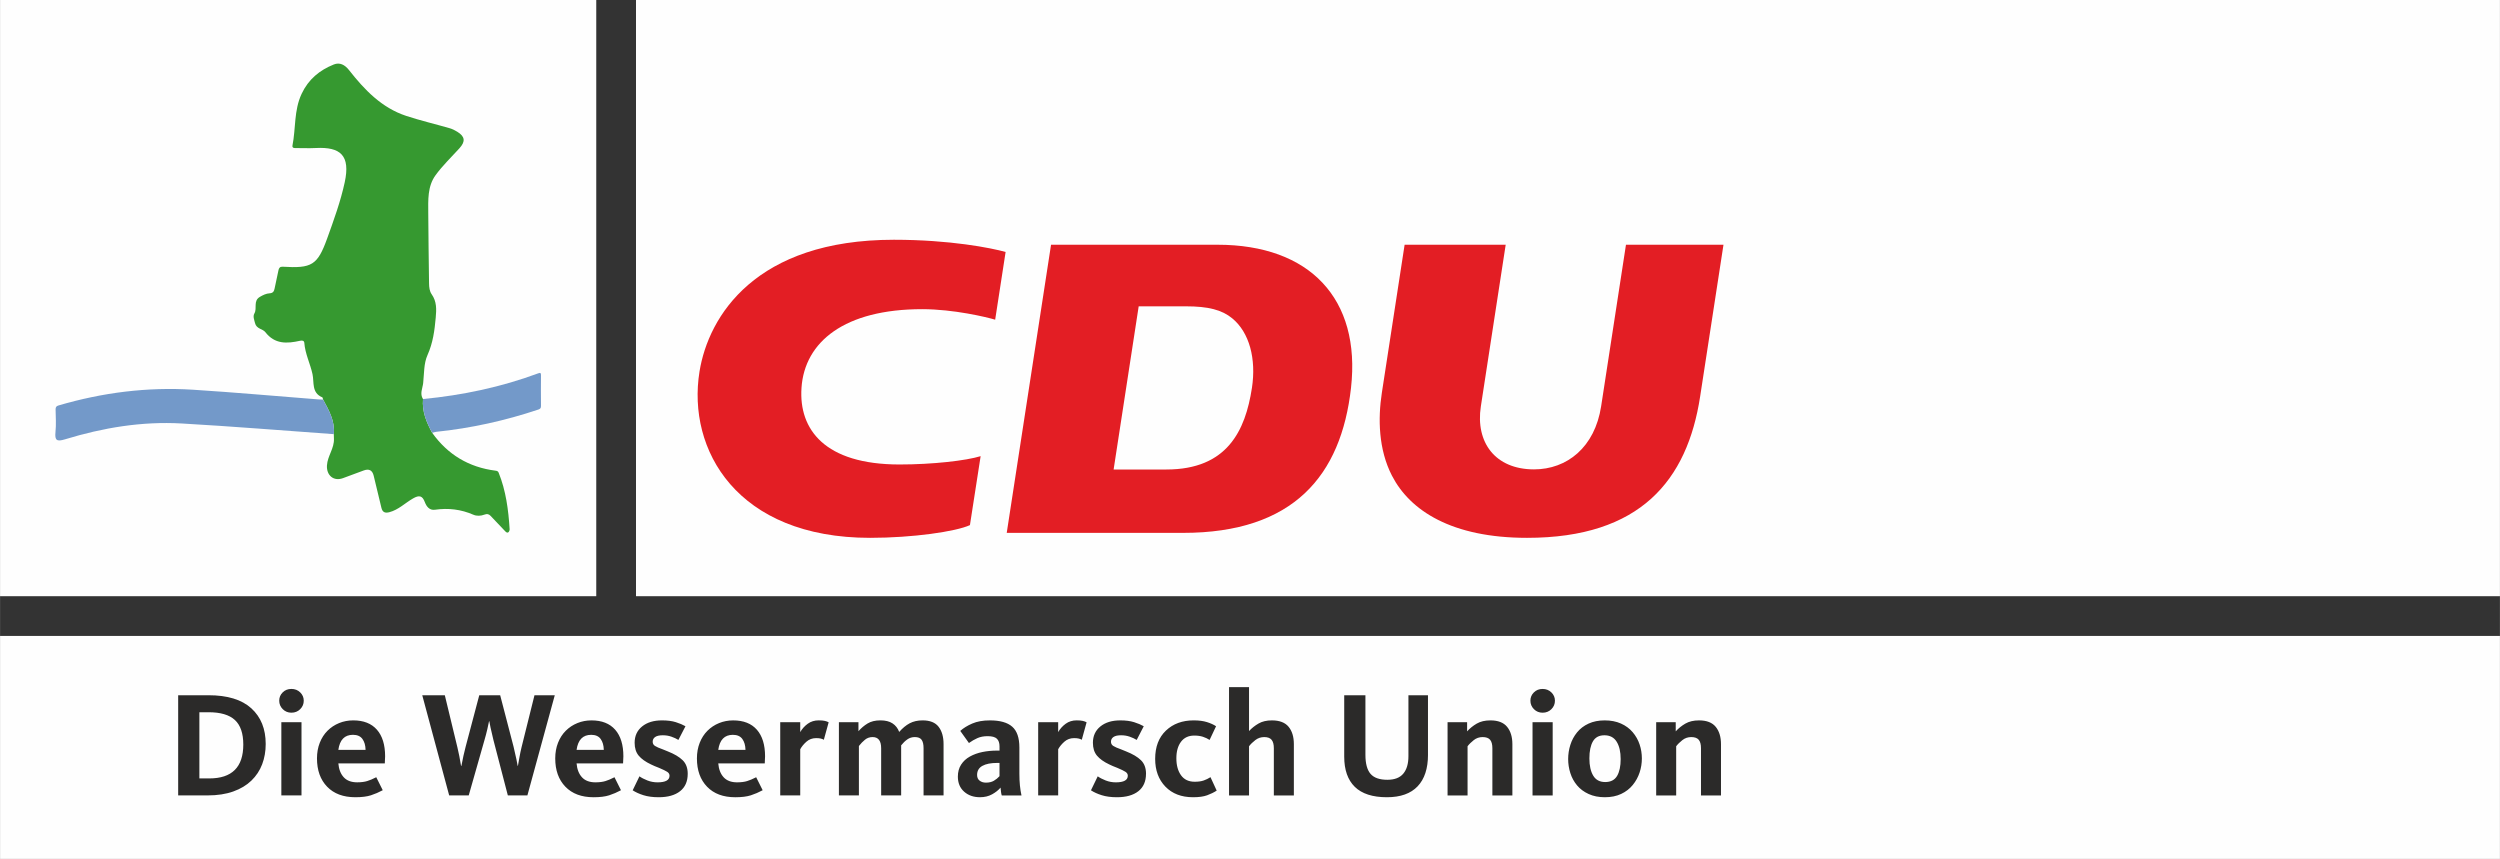
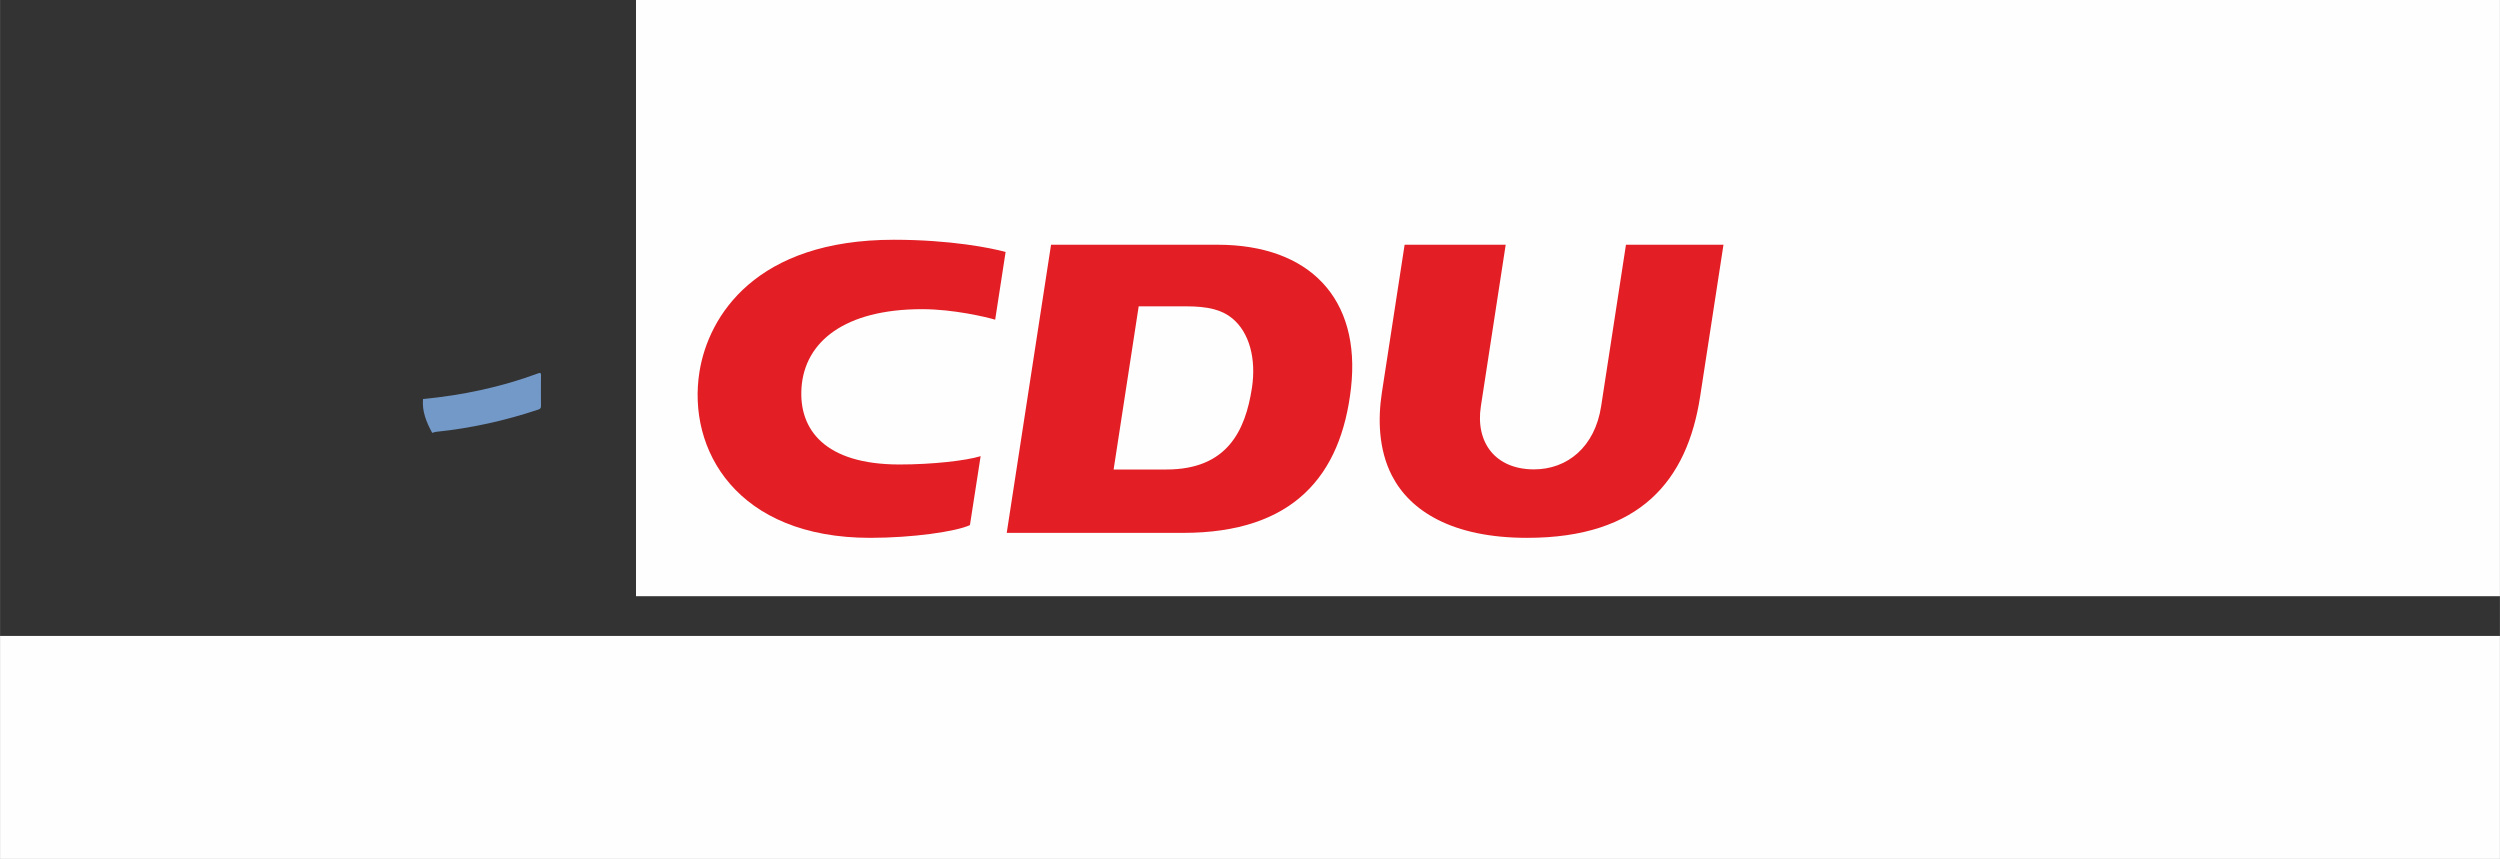
<svg xmlns="http://www.w3.org/2000/svg" width="2471" height="849" xml:space="preserve" version="1.1" style="shape-rendering:geometricPrecision; text-rendering:geometricPrecision; image-rendering:optimizeQuality; fill-rule:evenodd; clip-rule:evenodd" viewBox="0 0 2470.92 849.01">
  <rect x="0" y="0" width="2470.92" height="849.01" fill="#333333" stroke="none" />
  <defs>
    <style type="text/css">
   
    .fil0 {fill:#FEFEFE;fill-rule:nonzero}
    .fil4 {fill:#2B2A29;fill-rule:nonzero}
    .fil1 {fill:#E31E24;fill-rule:nonzero}
    .fil2 {fill:#369930;fill-rule:nonzero}
    .fil3 {fill:#7399C9;fill-rule:nonzero}
   
  </style>
  </defs>
  <g id="Ebene_x0020_1">
    <g id="_2070703770608">
      <polygon class="fil0" points="628.58,589.29 2470.92,589.29 2470.92,0 628.58,0 " />
      <polygon class="fil0" points="-0,849.01 2470.92,849.01 2470.92,628.58 -0,628.58 " />
      <path class="fil1" d="M1203.33 241.9l-164.52 0 -43.8 284.8 174.32 0c109.23,0 156.21,-56.7 165.97,-143.26 9.94,-88.26 -40.89,-141.54 -131.97,-141.54zm34.03 141.55c-6.48,42.26 -24.42,80.61 -84.55,80.61l-52.15 0 24.78 -161.29 46.52 0c22.27,0 35.71,3.46 45.92,11.86 16.98,13.92 23.89,39.99 19.49,68.82z" />
      <path class="fil1" d="M1488.19 241.9l-24.55 159.72c-5.49,35.71 14.27,62.32 52.55,62.32 32.64,0 60.11,-21.89 66.33,-62.33l24.55 -159.71 96.38 0 -23.08 150.07c-12.72,82.71 -58.98,139.64 -171.03,139.64 -74.47,0 -115.75,-26.85 -133.58,-61.45 -13.34,-25.9 -13.92,-56.36 -9.98,-81.92l22.5 -146.34 99.92 0z" />
      <path class="fil1" d="M969.23 450.87c-14.39,4.44 -47.37,8.23 -80.18,8.23 -74.02,0 -99.64,-34.7 -96.9,-75.67 3.02,-45.6 42.54,-77.85 119.3,-77.85 30.97,0 64.09,7.94 72.13,10.41l10.32 -66.94c-14.23,-3.97 -54.82,-12.07 -110.42,-12.07 -136.53,0 -183.24,75.23 -192.14,130.31 -12.47,77.42 37.08,164.32 168.65,164.32 41.94,0 84.8,-6.19 98.65,-12.58l10.58 -68.16z" />
-       <polygon class="fil0" points="589.29,589.29 -0,589.29 -0,0 589.29,0 " />
-       <path class="fil2" d="M427.14 427.84c15.41,21.55 36.22,34.03 62.5,37.37 1.53,0.18 2.56,0.47 3.2,2.06 7.21,17.89 9.62,36.71 10.83,55.75 0.06,1.04 -0.5,2.55 -1.28,3.1 -1.28,0.9 -2.44,-0.31 -3.32,-1.25 -4.74,-4.95 -9.44,-9.95 -14.17,-14.93 -1.74,-1.84 -3.51,-2.32 -6.16,-1.27 -3.49,1.36 -7.59,1.54 -10.94,0.08 -12.23,-5.32 -24.75,-6.8 -37.89,-4.92 -5.47,0.79 -8.4,-3.14 -10.06,-7.54 -2.39,-6.35 -5.49,-7.18 -11.64,-3.64 -7.85,4.48 -14.36,11.25 -23.47,13.63 -4.34,1.13 -6.78,-0.05 -7.82,-4.42 -2.5,-10.56 -5.05,-21.11 -7.62,-31.65 -1.34,-5.55 -4.71,-7.16 -10.01,-5.14 -6.75,2.57 -13.55,5.06 -20.35,7.54 -9.28,3.41 -16.4,-2.8 -15.83,-12.57 0.57,-9.42 7.37,-16.95 6.9,-26.46 -0.08,-1.48 -0.09,-2.95 -0.12,-4.43 1.28,-12.88 -4.8,-23.49 -10.58,-34.19 -0.28,-0.78 -0.34,-2.06 -0.84,-2.26 -10.73,-4.42 -7.9,-14.95 -9.63,-22.88 -2.27,-10.42 -7.28,-20.09 -8.09,-30.86 -0.17,-2.36 -2.13,-2.61 -4.27,-2.13 -12.82,2.85 -24.87,3.6 -34.28,-8.55 -2.61,-3.35 -8.76,-3.05 -10.18,-8.93 -0.79,-3.32 -2.32,-6.58 -0.59,-9.62 2.91,-5.11 -1.48,-12.36 5.49,-16.36 3.08,-1.78 6.1,-3.27 9.48,-3.46 3.34,-0.19 4.41,-1.89 4.97,-4.73 1.21,-6.1 2.54,-12.16 3.86,-18.24 0.46,-2.12 1.54,-3.47 4.01,-3.32 28.94,1.75 34.5,-1.37 44.12,-28.01 6.57,-18.23 13.26,-36.59 17.33,-55.46 5.7,-26.44 -4.01,-35.13 -28.64,-33.85 -6.84,0.35 -13.72,0.03 -20.58,0.03 -1.69,0 -2.8,-0.64 -2.44,-2.47 3.38,-16.98 1.36,-34.75 9.07,-51.16 6.75,-14.37 17.8,-23.38 31.87,-29 5.7,-2.27 10.79,0.24 14.92,5.52 15.3,19.48 32.22,37.31 56.59,45.34 14.07,4.63 28.56,8.02 42.81,12.13 2.64,0.76 5.21,2.03 7.55,3.47 7.82,4.8 8.36,9.63 2.21,16.42 -7.97,8.79 -16.67,17.07 -23.61,26.63 -8.04,11.05 -7.24,24.64 -7.18,37.64 0.11,23.11 0.5,46.21 0.78,69.33 0.05,3.77 0.47,7.65 2.61,10.7 5.06,7.18 4.74,14.84 3.99,23.1 -1.14,12.76 -2.74,24.98 -8.17,37.06 -3.68,8.2 -3.25,18.3 -4.24,27.6 -0.57,5.21 -3.57,10.5 -0.17,15.78 -1.08,12.26 3.41,23.01 9.09,33.43z" />
-       <path class="fil3" d="M319.31 394.94c5.79,10.7 11.86,21.31 10.58,34.19 -50.12,-3.58 -100.21,-7.7 -150.38,-10.56 -39.29,-2.24 -77.73,4.18 -115.25,15.65 -8.05,2.45 -10.35,1.25 -9.47,-7.25 0.76,-7.36 0.23,-14.84 0.11,-22.28 -0.03,-2.22 0.68,-3.29 2.88,-3.93 43.5,-12.77 87.89,-18.43 133.13,-15.54 41.25,2.64 82.45,6.34 123.68,9.56 1.57,0.12 3.15,0.12 4.72,0.18z" />
      <path class="fil3" d="M427.14 427.84c-5.67,-10.42 -10.17,-21.17 -9.09,-33.43 39.05,-3.77 77.15,-11.77 113.98,-25.44 2.24,-0.84 2.65,-0.2 2.64,1.97 -0.1,10.12 -0.11,20.24 0,30.38 0.03,2.07 -0.78,2.88 -2.64,3.5 -32.84,10.97 -66.45,18.44 -100.91,21.99 -1.36,0.13 -2.67,0.68 -3.99,1.03z" />
-       <path class="fil4" d="M262.57 735.35c0,7.24 -1.17,13.92 -3.5,20.07 -2.33,6.14 -5.87,11.52 -10.63,16.13 -4.76,4.61 -10.75,8.2 -17.98,10.77 -7.24,2.58 -15.66,3.87 -25.27,3.87l-29.14 0 0 -99.01 29.88 0c18.83,0 32.98,4.32 42.44,12.94 9.47,8.62 14.2,20.36 14.2,35.23zm-22.15 0.6c0,-11.1 -2.78,-19.2 -8.32,-24.31 -5.55,-5.11 -14.22,-7.66 -26.02,-7.66l-9.07 0 0 65.42 9.81 0c22.4,0 33.6,-11.15 33.6,-33.45zm57.53 50.25l-19.92 0 0 -72.4 19.92 0 0 72.4zm2.23 -93.66c0,3.27 -1.16,6.07 -3.5,8.4 -2.33,2.33 -5.23,3.49 -8.7,3.49 -3.37,0 -6.22,-1.16 -8.55,-3.49 -2.33,-2.33 -3.5,-5.13 -3.5,-8.4 0,-3.17 1.14,-5.9 3.42,-8.17 2.28,-2.28 5.15,-3.42 8.62,-3.42 3.47,0 6.37,1.14 8.7,3.42 2.33,2.28 3.5,5 3.5,8.17zm34.19 61.99c0.5,5.85 2.28,10.43 5.35,13.75 3.07,3.32 7.48,4.98 13.23,4.98 3.97,0 7.28,-0.42 9.96,-1.26 2.68,-0.84 5.35,-1.96 8.03,-3.35l0.89 -0.44 6.39 12.79 -0.15 0.15c-3.67,1.98 -7.49,3.62 -11.45,4.91 -3.96,1.29 -9.12,1.93 -15.46,1.93 -11.89,0 -21.19,-3.47 -27.88,-10.41 -6.69,-6.93 -10.03,-16.26 -10.03,-27.95 0,-5.65 0.92,-10.8 2.75,-15.46 1.83,-4.66 4.38,-8.62 7.65,-11.89 3.27,-3.27 7.09,-5.8 11.45,-7.58 4.36,-1.78 9.02,-2.67 13.98,-2.67 10.21,0 18.01,3.07 23.41,9.21 5.4,6.15 8.1,14.92 8.1,26.31 0,0.7 -0.05,1.84 -0.15,3.42 -0.1,1.59 -0.15,2.78 -0.15,3.57l-45.94 0zm0 -13.38l26.91 0c-0.1,-4.46 -1.14,-8.05 -3.12,-10.77 -1.98,-2.73 -5.1,-4.09 -9.37,-4.09 -8.23,0 -13.03,4.96 -14.42,14.87zm213.92 -53.96l-27.06 99.01 -19.33 0 -14.27 -54.86c-0.89,-3.47 -1.83,-7.53 -2.83,-12.19 -0.4,-1.88 -0.67,-3.3 -0.82,-4.24 -0.15,-0.94 -0.27,-1.61 -0.37,-2l-0.3 0c-0.3,1.68 -0.87,4.33 -1.71,7.95 -0.84,3.62 -1.76,7.11 -2.75,10.48l-15.61 54.86 -19.32 0 -26.61 -99.01 22.3 0 12.49 51.73c0.69,2.87 1.31,5.72 1.86,8.55 0.54,2.83 1.02,5.48 1.41,7.95 0.2,0.89 0.3,1.44 0.3,1.63l0.3 0c0,-0.19 0.1,-0.64 0.29,-1.33 0.5,-2.68 1.09,-5.6 1.78,-8.77 0.69,-3.17 1.39,-6.04 2.08,-8.62l13.53 -51.14 20.67 0 13.23 50.84c0.89,3.57 1.83,7.73 2.83,12.49 0.39,1.88 0.67,3.29 0.82,4.23 0.15,0.94 0.27,1.66 0.37,2.16l0.3 0c0.3,-1.68 0.77,-4.33 1.41,-7.95 0.64,-3.62 1.36,-7.06 2.15,-10.33l12.79 -51.44 20.07 0zm21.55 67.35c0.5,5.85 2.28,10.43 5.35,13.75 3.07,3.32 7.48,4.98 13.23,4.98 3.97,0 7.28,-0.42 9.96,-1.26 2.68,-0.84 5.35,-1.96 8.03,-3.35l0.89 -0.44 6.39 12.79 -0.15 0.15c-3.67,1.98 -7.48,3.62 -11.44,4.91 -3.97,1.29 -9.12,1.93 -15.46,1.93 -11.89,0 -21.19,-3.47 -27.87,-10.41 -6.69,-6.93 -10.03,-16.26 -10.03,-27.95 0,-5.65 0.92,-10.8 2.75,-15.46 1.83,-4.66 4.38,-8.62 7.66,-11.89 3.27,-3.27 7.09,-5.8 11.45,-7.58 4.35,-1.78 9.02,-2.67 13.97,-2.67 10.21,0 18.01,3.07 23.42,9.21 5.4,6.15 8.1,14.92 8.1,26.31 0,0.7 -0.05,1.84 -0.15,3.42 -0.1,1.59 -0.15,2.78 -0.15,3.57l-45.94 0zm0 -13.38l26.91 0c-0.1,-4.46 -1.14,-8.05 -3.12,-10.77 -1.98,-2.73 -5.1,-4.09 -9.36,-4.09 -8.23,0 -13.03,4.96 -14.43,14.87zm109.86 23.64c0,7.53 -2.52,13.28 -7.58,17.25 -5.05,3.96 -12.09,5.94 -21.11,5.94 -5.85,0 -10.87,-0.67 -15.09,-2.01 -4.21,-1.33 -7.75,-2.95 -10.63,-4.83l6.69 -13.82c2.08,1.49 4.7,2.85 7.88,4.09 3.17,1.24 6.49,1.86 9.96,1.86 7.93,0 11.89,-2.18 11.89,-6.54 0,-1.59 -0.77,-2.87 -2.31,-3.87 -1.53,-0.99 -4.18,-2.28 -7.95,-3.87 -3.37,-1.29 -6.05,-2.42 -8.03,-3.42 -5.45,-2.57 -9.51,-5.48 -12.19,-8.69 -2.68,-3.22 -4.01,-7.46 -4.01,-12.71 0,-6.74 2.45,-12.12 7.36,-16.13 4.91,-4.01 11.47,-6.02 19.7,-6.02 5.35,0 9.91,0.59 13.68,1.78 3.76,1.19 6.94,2.53 9.51,4.01l-6.99 13.53c-1.88,-1.19 -4.16,-2.25 -6.84,-3.19 -2.67,-0.95 -5.55,-1.41 -8.62,-1.41 -3.37,0 -5.87,0.57 -7.5,1.71 -1.64,1.14 -2.45,2.7 -2.45,4.68 0,1.78 0.77,3.18 2.3,4.16 1.54,0.99 4.14,2.13 7.8,3.42 2.18,0.89 3.77,1.54 4.76,1.94 6.54,2.57 11.47,5.5 14.79,8.77 3.32,3.27 4.98,7.73 4.98,13.38zm30.18 -10.26c0.5,5.85 2.28,10.43 5.35,13.75 3.08,3.32 7.48,4.98 13.23,4.98 3.97,0 7.28,-0.42 9.96,-1.26 2.68,-0.84 5.35,-1.96 8.03,-3.35l0.89 -0.44 6.4 12.79 -0.16 0.15c-3.66,1.98 -7.48,3.62 -11.44,4.91 -3.97,1.29 -9.12,1.93 -15.46,1.93 -11.89,0 -21.18,-3.47 -27.87,-10.41 -6.69,-6.93 -10.03,-16.26 -10.03,-27.95 0,-5.65 0.92,-10.8 2.75,-15.46 1.84,-4.66 4.39,-8.62 7.66,-11.89 3.27,-3.27 7.09,-5.8 11.45,-7.58 4.36,-1.78 9.02,-2.67 13.98,-2.67 10.21,0 18.01,3.07 23.41,9.21 5.4,6.15 8.1,14.92 8.1,26.31 0,0.7 -0.05,1.84 -0.15,3.42 -0.1,1.59 -0.15,2.78 -0.15,3.57l-45.94 0zm0 -13.38l26.91 0c-0.1,-4.46 -1.14,-8.05 -3.12,-10.77 -1.98,-2.73 -5.1,-4.09 -9.37,-4.09 -8.23,0 -13.03,4.96 -14.42,14.87zm109.11 -27.2l-4.76 17.24c-0.79,-0.5 -1.78,-0.89 -2.97,-1.19 -1.19,-0.3 -2.73,-0.45 -4.61,-0.45 -3.77,0 -6.99,1.19 -9.66,3.57 -2.67,2.38 -4.7,4.86 -6.09,7.43l0 45.64 -19.77 0 0 -72.4 19.77 0 0 9.81c1.88,-3.27 4.36,-6.02 7.43,-8.25 3.07,-2.23 6.69,-3.35 10.85,-3.35 2.48,0 4.48,0.17 6.02,0.52 1.53,0.34 2.8,0.82 3.79,1.41zm69.72 9.51c3.27,-3.76 6.72,-6.61 10.33,-8.55 3.62,-1.93 7.91,-2.9 12.86,-2.9 7.24,0 12.49,2.11 15.76,6.32 3.27,4.21 4.91,9.93 4.91,17.17l0 50.69 -19.77 0 0 -46.68c0,-3.77 -0.64,-6.54 -1.93,-8.32 -1.29,-1.78 -3.52,-2.68 -6.69,-2.68 -2.77,0 -5.25,0.77 -7.43,2.31 -2.18,1.53 -4.21,3.49 -6.1,5.87l0 49.5 -19.77 0 0 -46.68c0,-7.33 -2.83,-11 -8.47,-11 -2.88,0 -5.37,0.87 -7.5,2.61 -2.13,1.73 -4.04,3.69 -5.73,5.87l-0.29 0.44 0 48.76 -19.77 0 0 -72.4 19.32 0 0 8.92c2.68,-3.07 5.7,-5.62 9.07,-7.66 3.37,-2.03 7.58,-3.05 12.63,-3.05 4.96,0 8.95,0.99 11.97,2.98 3.03,1.98 5.23,4.8 6.61,8.47zm120.86 62.74l-19.48 0c-0.29,-0.79 -0.54,-1.96 -0.74,-3.5 -0.19,-1.53 -0.34,-2.95 -0.44,-4.24 -2.08,2.48 -4.86,4.68 -8.32,6.61 -3.46,1.94 -7.48,2.9 -12.04,2.9 -6.34,0 -11.57,-1.83 -15.68,-5.5 -4.11,-3.66 -6.17,-8.62 -6.17,-14.87 0,-4.56 1.06,-8.5 3.2,-11.82 2.13,-3.32 5.03,-6 8.69,-8.03 3.67,-2.03 7.78,-3.52 12.34,-4.46 4.56,-0.94 9.36,-1.41 14.42,-1.41l2.53 0 0 -4.16c0,-3.37 -0.87,-5.9 -2.61,-7.58 -1.73,-1.68 -4.78,-2.52 -9.14,-2.52 -3.87,0 -7.24,0.64 -10.11,1.93 -2.88,1.29 -5.55,2.83 -8.03,4.61l-0.29 0.3 -8.62 -12.04c3.07,-2.77 7.02,-5.21 11.82,-7.28 4.8,-2.08 10.63,-3.12 17.47,-3.12 10.01,0 17.37,2.08 22.08,6.24 4.71,4.16 7.06,11 7.06,20.52l0 26.02c0,8.13 0.69,15.26 2.08,21.41zm-21.7 -19.03l0 -13.09 -2.53 0c-6.14,0 -10.95,0.97 -14.42,2.9 -3.47,1.94 -5.21,4.93 -5.21,8.99 0,2.48 0.84,4.36 2.53,5.65 1.68,1.29 3.77,1.94 6.24,1.94 3.08,0 5.68,-0.62 7.81,-1.86 2.13,-1.24 3.99,-2.75 5.58,-4.53zm86.07 -53.22l-4.75 17.24c-0.8,-0.5 -1.79,-0.89 -2.98,-1.19 -1.19,-0.3 -2.73,-0.45 -4.61,-0.45 -3.76,0 -6.99,1.19 -9.66,3.57 -2.67,2.38 -4.7,4.86 -6.09,7.43l0 45.64 -19.77 0 0 -72.4 19.77 0 0 9.81c1.88,-3.27 4.36,-6.02 7.43,-8.25 3.07,-2.23 6.69,-3.35 10.85,-3.35 2.48,0 4.48,0.17 6.02,0.52 1.53,0.34 2.8,0.82 3.79,1.41zm58.72 50.84c0,7.53 -2.52,13.28 -7.58,17.25 -5.05,3.96 -12.09,5.94 -21.11,5.94 -5.85,0 -10.87,-0.67 -15.09,-2.01 -4.21,-1.33 -7.75,-2.95 -10.63,-4.83l6.69 -13.82c2.08,1.49 4.7,2.85 7.88,4.09 3.17,1.24 6.49,1.86 9.96,1.86 7.93,0 11.89,-2.18 11.89,-6.54 0,-1.59 -0.77,-2.87 -2.31,-3.87 -1.53,-0.99 -4.18,-2.28 -7.95,-3.87 -3.37,-1.29 -6.05,-2.42 -8.03,-3.42 -5.45,-2.57 -9.51,-5.48 -12.19,-8.69 -2.68,-3.22 -4.01,-7.46 -4.01,-12.71 0,-6.74 2.45,-12.12 7.36,-16.13 4.91,-4.01 11.47,-6.02 19.7,-6.02 5.35,0 9.91,0.59 13.68,1.78 3.77,1.19 6.94,2.53 9.52,4.01l-6.99 13.53c-1.88,-1.19 -4.16,-2.25 -6.84,-3.19 -2.67,-0.95 -5.55,-1.41 -8.62,-1.41 -3.37,0 -5.87,0.57 -7.5,1.71 -1.64,1.14 -2.45,2.7 -2.45,4.68 0,1.78 0.77,3.18 2.3,4.16 1.54,0.99 4.14,2.13 7.81,3.42 2.18,0.89 3.76,1.54 4.76,1.94 6.54,2.57 11.47,5.5 14.79,8.77 3.32,3.27 4.98,7.73 4.98,13.38zm69.87 16.65c-2.77,1.78 -5.92,3.32 -9.44,4.61 -3.52,1.29 -8.15,1.93 -13.9,1.93 -11.5,0 -20.62,-3.5 -27.36,-10.48 -6.74,-6.99 -10.11,-16.13 -10.11,-27.43 0,-11.89 3.54,-21.21 10.63,-27.95 7.09,-6.74 16.23,-10.11 27.43,-10.11 5.15,0 9.54,0.57 13.15,1.71 3.62,1.14 6.61,2.5 8.99,4.09l-6.39 13.53c-1.98,-1.29 -4.19,-2.33 -6.61,-3.12 -2.43,-0.79 -5.27,-1.19 -8.55,-1.19 -5.65,0 -10.01,2.03 -13.08,6.09 -3.07,4.07 -4.61,9.52 -4.61,16.36 0,6.93 1.54,12.54 4.61,16.8 3.07,4.26 7.58,6.39 13.53,6.39 3.57,0 6.54,-0.42 8.92,-1.26 2.38,-0.84 4.56,-1.91 6.55,-3.2l0.15 0 6.1 13.23zm76.26 4.76l-19.77 0 0 -46.68c0,-3.77 -0.74,-6.54 -2.23,-8.32 -1.48,-1.78 -3.91,-2.68 -7.28,-2.68 -3.27,0 -6.2,0.99 -8.77,2.97 -2.57,1.99 -4.66,4.02 -6.24,6.1l0 48.61 -19.77 0 0 -107.04 19.77 0 0 43.41c2.67,-2.87 5.79,-5.35 9.37,-7.43 3.57,-2.08 7.98,-3.12 13.23,-3.12 7.53,0 13.03,2.11 16.5,6.32 3.47,4.21 5.21,9.93 5.21,17.17l0 50.69zm132.6 -40.29c0,13.67 -3.42,24.11 -10.26,31.29 -6.84,7.18 -16.95,10.78 -30.33,10.78 -14.17,0 -24.75,-3.42 -31.74,-10.26 -6.99,-6.84 -10.48,-16.8 -10.48,-29.88l0 -60.66 20.96 0 0 58.87c0,8.62 1.68,14.89 5.05,18.81 3.37,3.91 8.92,5.87 16.65,5.87 7.14,0 12.39,-2.03 15.76,-6.1 3.37,-4.06 5.05,-9.81 5.05,-17.24l0 -60.21 19.32 0 0 58.72zm83.4 40.29l-19.77 0 0 -46.68c0,-3.77 -0.74,-6.54 -2.23,-8.32 -1.49,-1.78 -3.96,-2.68 -7.43,-2.68 -3.27,0 -6.17,0.99 -8.69,2.97 -2.53,1.99 -4.59,4.02 -6.17,6.1l0 48.61 -19.77 0 0 -72.4 19.32 0 0 9.07c2.67,-2.97 5.85,-5.53 9.51,-7.66 3.67,-2.13 8.18,-3.19 13.53,-3.19 7.53,0 13.03,2.13 16.5,6.39 3.46,4.26 5.2,9.96 5.2,17.09l0 50.69zm39.84 0l-19.92 0 0 -72.4 19.92 0 0 72.4zm2.23 -93.66c0,3.27 -1.16,6.07 -3.5,8.4 -2.33,2.33 -5.23,3.49 -8.7,3.49 -3.37,0 -6.22,-1.16 -8.55,-3.49 -2.33,-2.33 -3.5,-5.13 -3.5,-8.4 0,-3.17 1.14,-5.9 3.42,-8.17 2.28,-2.28 5.15,-3.42 8.62,-3.42 3.47,0 6.37,1.14 8.7,3.42 2.33,2.28 3.5,5 3.5,8.17zm85.92 57.09c0,4.76 -0.74,9.39 -2.23,13.9 -1.49,4.51 -3.74,8.62 -6.77,12.34 -3.02,3.72 -6.84,6.67 -11.45,8.84 -4.61,2.18 -9.98,3.27 -16.13,3.27 -6.04,0 -11.4,-1.06 -16.05,-3.2 -4.66,-2.13 -8.48,-4.98 -11.45,-8.55 -2.98,-3.57 -5.18,-7.6 -6.61,-12.11 -1.44,-4.51 -2.16,-9.15 -2.16,-13.9 0,-4.75 0.72,-9.41 2.16,-13.97 1.43,-4.56 3.64,-8.67 6.61,-12.34 2.97,-3.67 6.77,-6.57 11.37,-8.7 4.61,-2.13 9.94,-3.19 15.98,-3.19 6.05,0 11.4,1.04 16.06,3.12 4.66,2.08 8.52,4.93 11.6,8.55 3.07,3.62 5.35,7.66 6.84,12.12 1.49,4.46 2.23,9.07 2.23,13.82zm-20.96 0.59c0,-7.13 -1.31,-12.83 -3.94,-17.09 -2.63,-4.26 -6.67,-6.39 -12.11,-6.39 -5.25,0 -9.04,2 -11.37,6.02 -2.33,4.01 -3.49,9.64 -3.49,16.87 0,7.14 1.27,12.81 3.79,17.02 2.53,4.21 6.47,6.32 11.82,6.32 5.45,0 9.36,-2.01 11.75,-6.02 2.38,-4.01 3.56,-9.59 3.56,-16.73zm99.16 35.98l-19.77 0 0 -46.68c0,-3.77 -0.74,-6.54 -2.22,-8.32 -1.49,-1.78 -3.97,-2.68 -7.43,-2.68 -3.27,0 -6.17,0.99 -8.7,2.97 -2.53,1.99 -4.59,4.02 -6.17,6.1l0 48.61 -19.77 0 0 -72.4 19.32 0 0 9.07c2.68,-2.97 5.85,-5.53 9.51,-7.66 3.67,-2.13 8.18,-3.19 13.53,-3.19 7.53,0 13.03,2.13 16.5,6.39 3.46,4.26 5.2,9.96 5.2,17.09l0 50.69z" />
    </g>
  </g>
</svg>